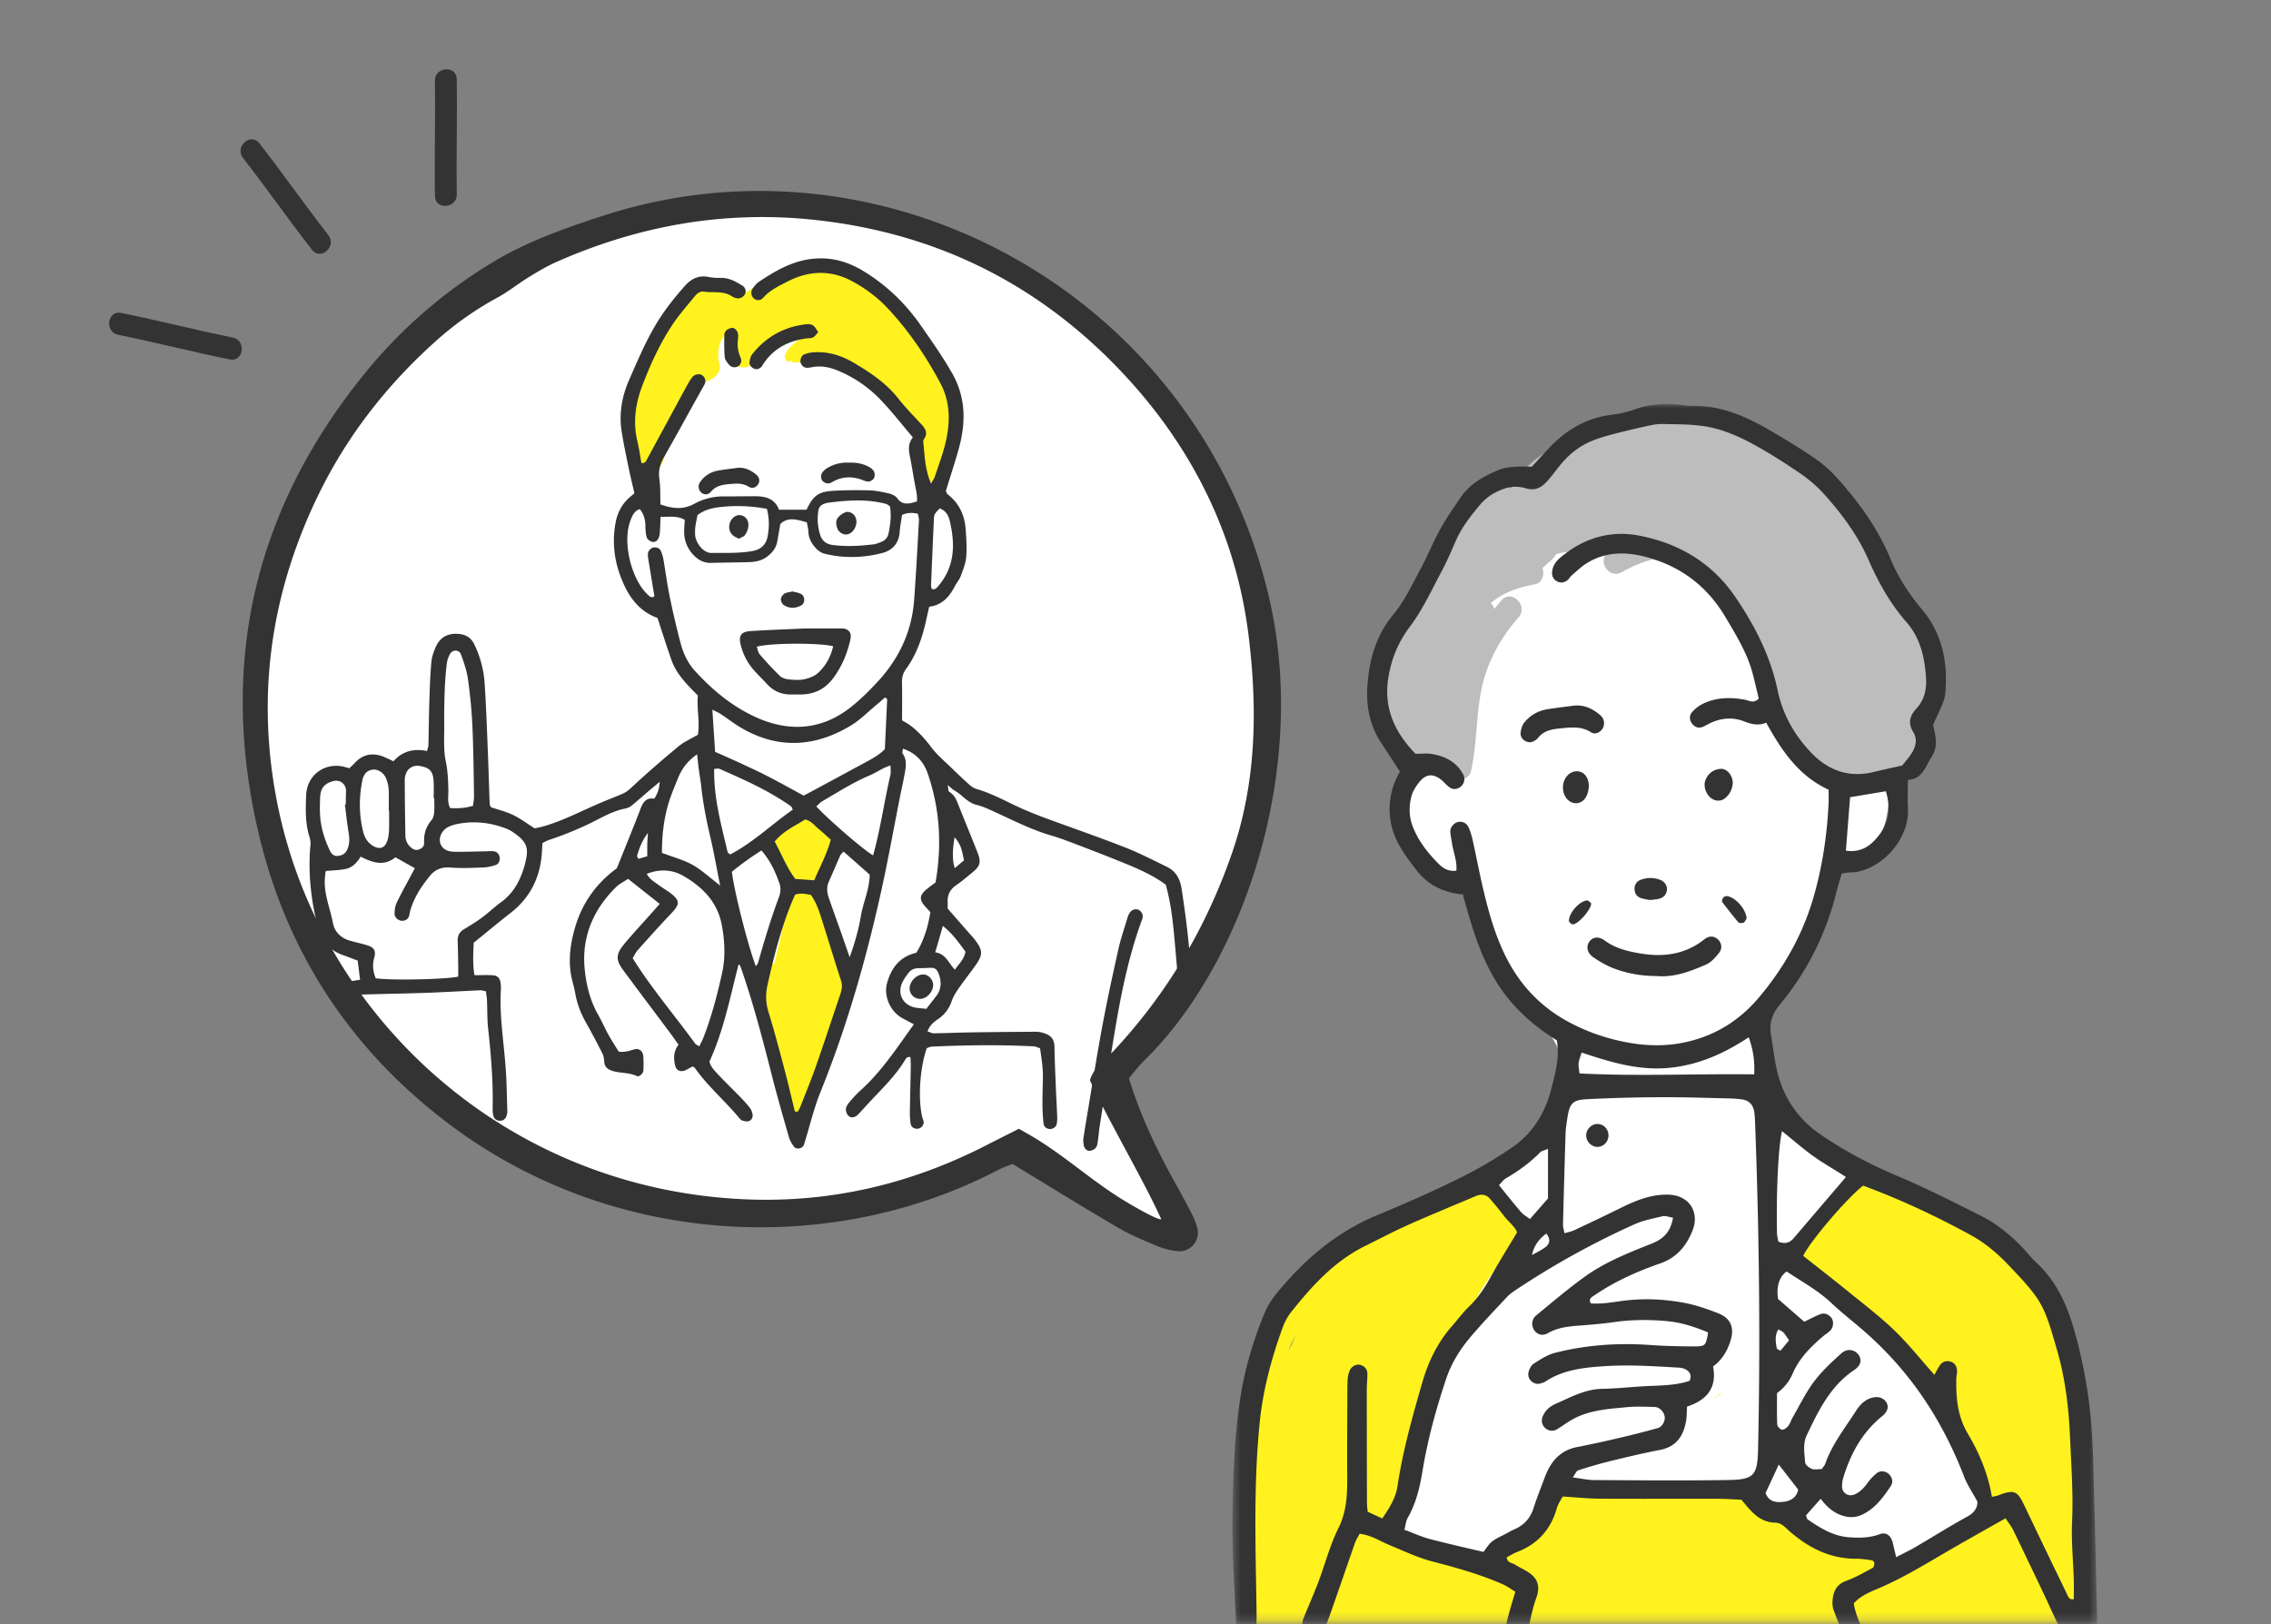
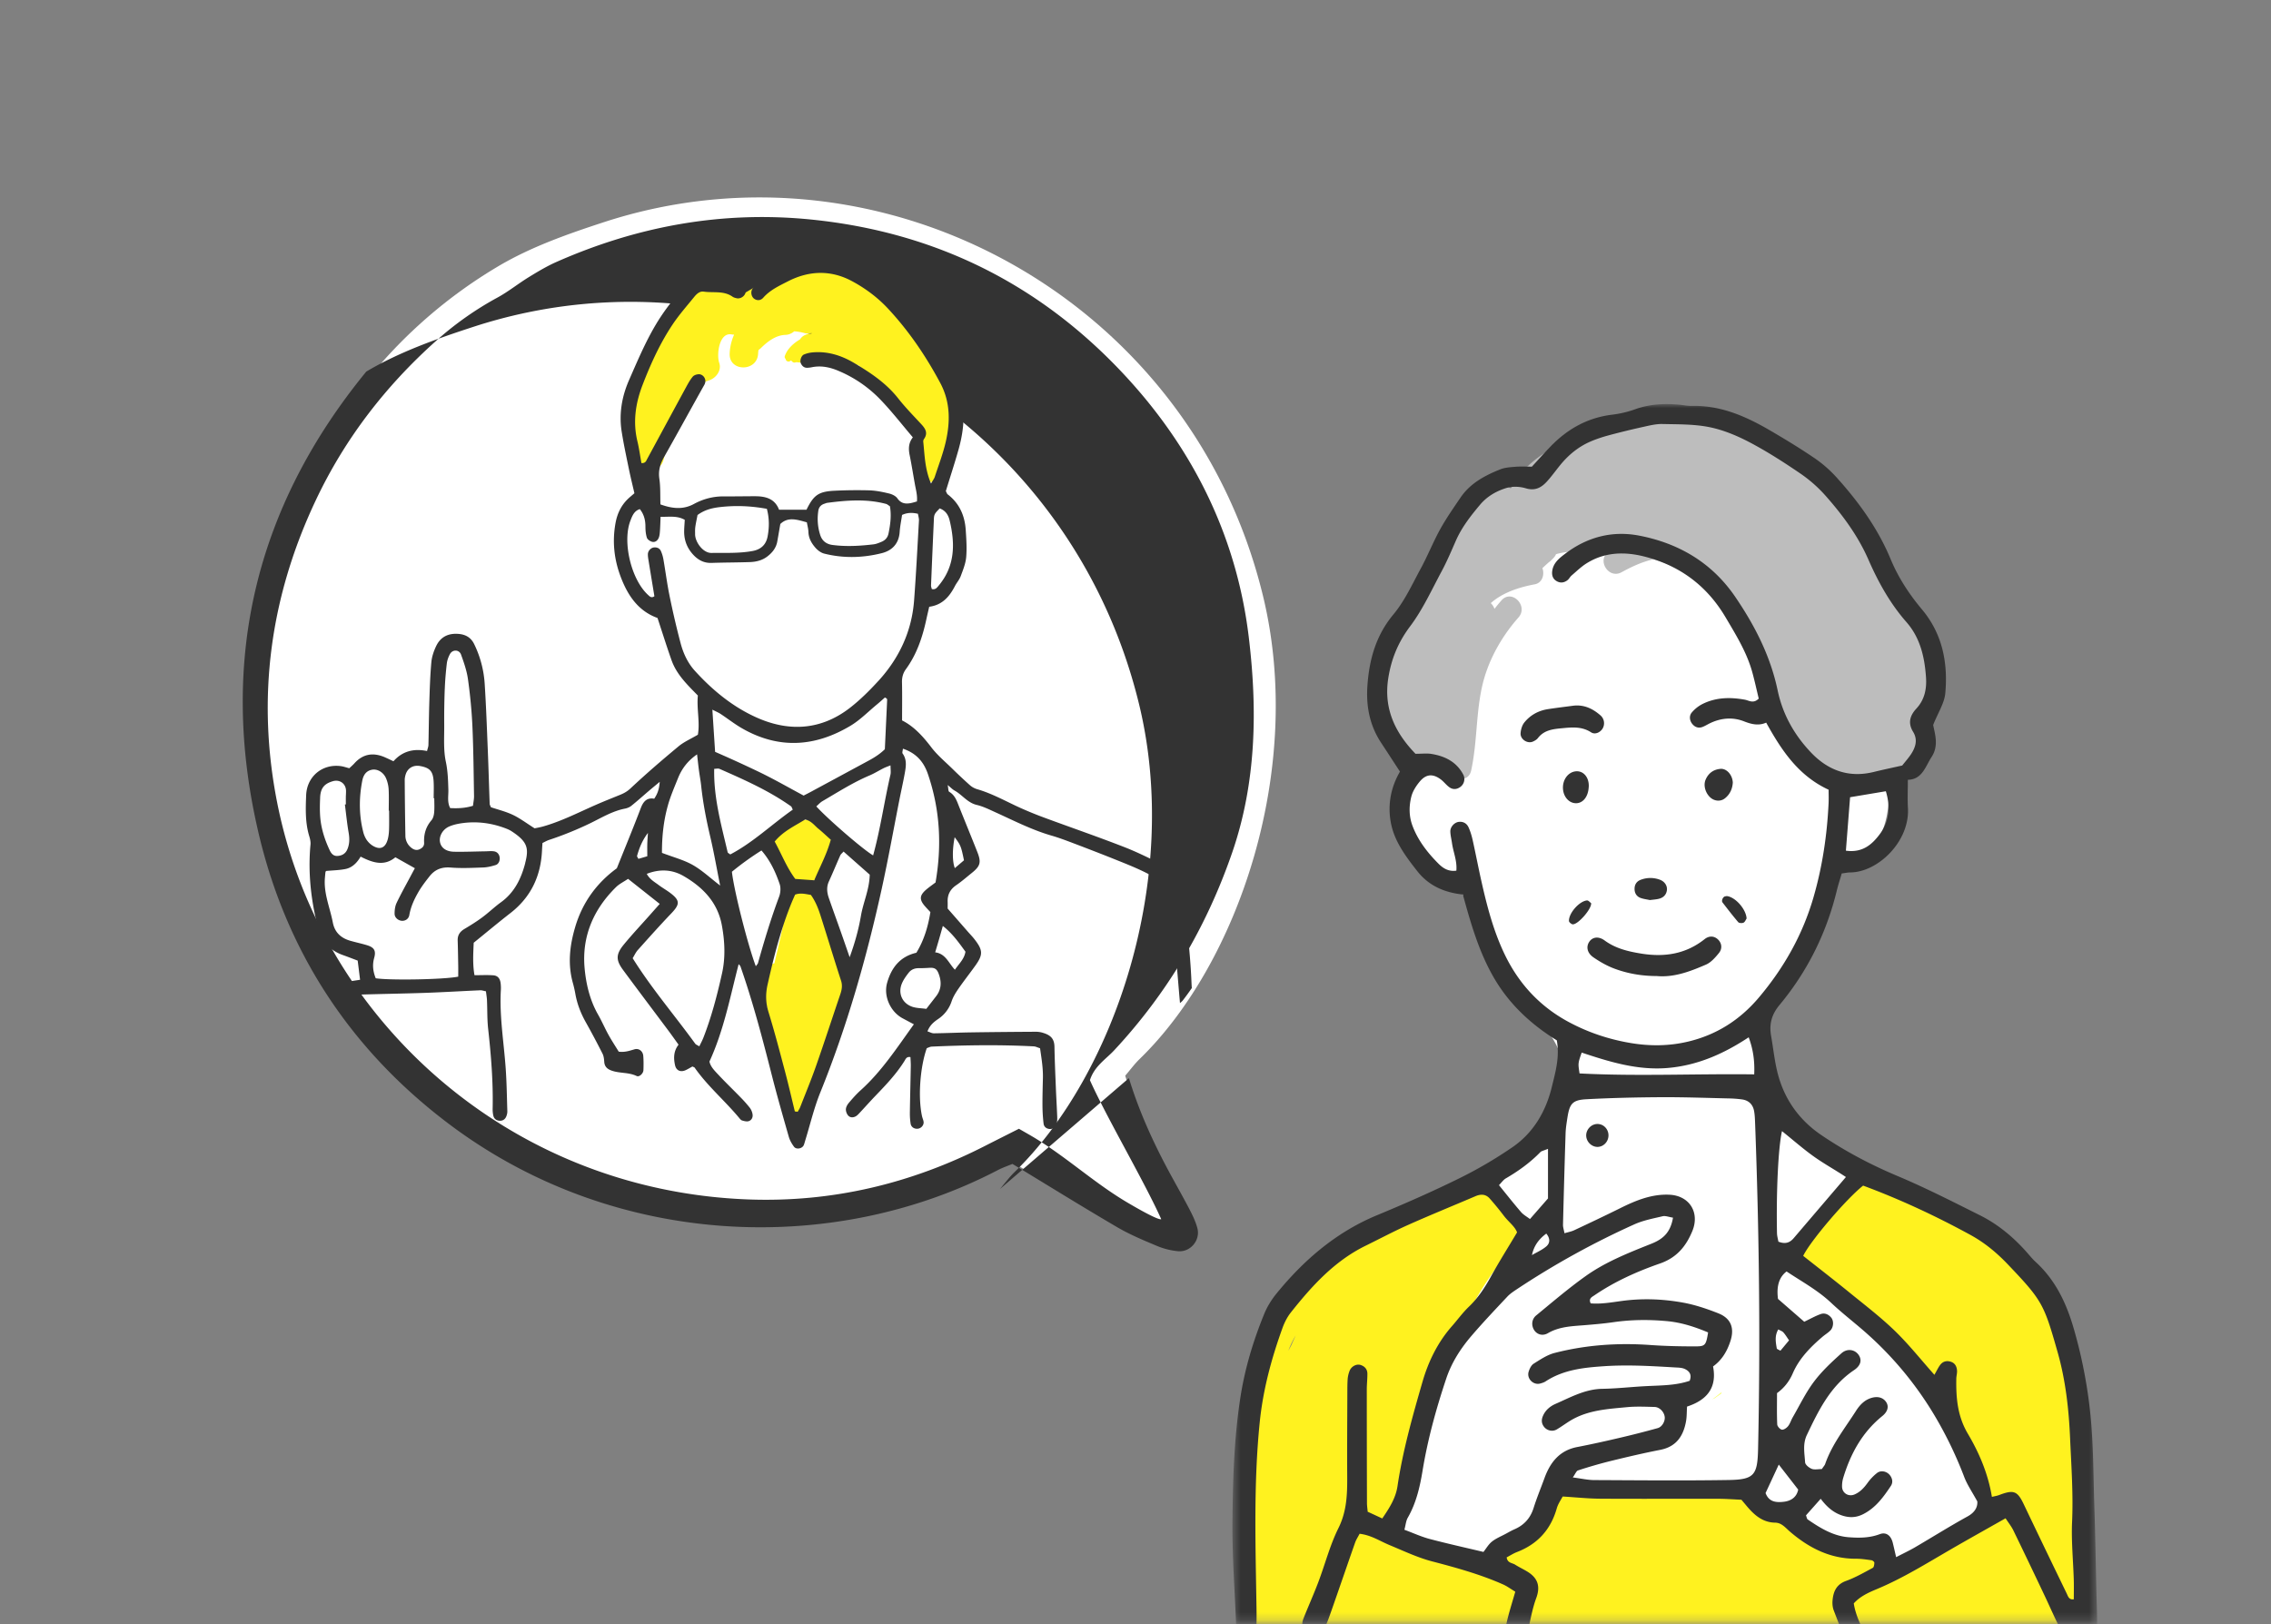
<svg xmlns="http://www.w3.org/2000/svg" width="281" height="201" fill="none">
  <rect width="100%" height="100%" fill="#808080" stroke="none" />
  <mask id="a" width="281" height="201" x="0" y="0" maskUnits="userSpaceOnUse" style="mask-type:luminance">
    <path fill="#fff" d="M.5.75h280v200H.5z" />
  </mask>
  <g mask="url(#a)">
    <path fill="#fff" fill-rule="evenodd" d="M139.229 133.12c1.127 3.685 2.637 7.109 4.369 10.437.957 1.837 2.001 3.628 2.962 5.463.418.799.831 1.625 1.057 2.49.382 1.464-.849 2.939-2.35 2.814a8.7 8.7 0 0 1-2.601-.649c-1.658-.694-3.333-1.393-4.879-2.299-4.225-2.472-8.388-5.056-12.822-7.746-.47.198-1.188.439-1.849.783-20.278 10.56-47.06 9.499-67.212-5.705-11.98-9.039-19.873-20.992-23.307-35.67-4.907-20.967-.396-39.866 13.208-56.48a60.1 60.1 0 0 1 15.802-13.581c4.043-2.406 8.63-4.02 13.131-5.489 34.395-11.215 72.606 9.381 81.544 46.283 5.144 21.236-2.96 45.333-15.276 57.287-.637.619-1.167 1.349-1.779 2.062z" clip-rule="evenodd" />
-     <path fill="#333" fill-rule="evenodd" d="M139.685 133.423c1.138 3.722 2.664 7.182 4.414 10.542.966 1.855 2.021 3.665 2.991 5.517.423.806.84 1.642 1.068 2.516.386 1.477-.855 2.968-2.375 2.841a8.8 8.8 0 0 1-2.628-.656c-1.675-.701-3.366-1.407-4.929-2.322-4.267-2.497-8.471-5.108-12.95-7.824-.477.201-1.199.444-1.867.793-20.483 10.667-47.536 9.594-67.89-5.762-12.1-9.13-20.074-21.206-23.54-36.03-4.957-21.179-.4-40.268 13.34-57.052a60.7 60.7 0 0 1 15.962-13.72c4.084-2.43 8.715-4.06 13.265-5.544 34.74-11.33 73.339 9.474 82.368 46.749 5.195 21.45-2.989 45.791-15.43 57.867-.643.626-1.178 1.363-1.797 2.085zm-4.825.253c.553-1.742 1.964-2.584 3.01-3.709 6.59-7.084 11.399-15.226 14.571-24.397 3.035-8.767 3.152-17.845 2.064-26.807-1.492-12.278-6.791-23.061-15.17-32.146-10.519-11.402-23.522-17.88-38.924-19.445-10.998-1.115-21.485.795-31.562 5.245-1.183.523-2.307 1.197-3.413 1.876-1.324.812-2.545 1.805-3.904 2.542a40 40 0 0 0-7.643 5.409c-6.197 5.554-11.207 12.046-14.78 19.588-5.67 11.96-7.393 24.48-4.806 37.53 5.26 26.508 28.432 47.96 58.294 49.069 10.318.382 20.128-1.935 29.355-6.661 1.378-.703 2.762-1.397 4.125-2.085.831.483 1.508.856 2.168 1.263 3.763 2.322 7.001 5.268 10.774 7.578.503.308 4.177 2.504 4.667 2.352-2.118-4.721-6.722-12.518-8.824-17.2z" clip-rule="evenodd" />
-     <path fill="#333" d="M40.633 29.105c-2.91-3.742-5.628-7.63-8.539-11.373-1.077-1.386-3.104.428-2.03 1.81 2.911 3.742 5.63 7.63 8.54 11.372 1.077 1.387 3.104-.428 2.03-1.81M28.807 41.775c-4.624-.94-9.196-2.112-13.817-3.053-1.712-.348-2.084 2.359-.377 2.707 4.624.94 9.196 2.115 13.817 3.052 1.712.349 2.084-2.358.377-2.706m27.715-17.717c-.081-4.755.075-9.508-.009-14.263-.03-1.762-2.732-1.546-2.703.209.082 4.755-.074 9.508.007 14.263.03 1.762 2.732 1.546 2.703-.209z" />
+     <path fill="#333" fill-rule="evenodd" d="M139.685 133.423c1.138 3.722 2.664 7.182 4.414 10.542.966 1.855 2.021 3.665 2.991 5.517.423.806.84 1.642 1.068 2.516.386 1.477-.855 2.968-2.375 2.841a8.8 8.8 0 0 1-2.628-.656c-1.675-.701-3.366-1.407-4.929-2.322-4.267-2.497-8.471-5.108-12.95-7.824-.477.201-1.199.444-1.867.793-20.483 10.667-47.536 9.594-67.89-5.762-12.1-9.13-20.074-21.206-23.54-36.03-4.957-21.179-.4-40.268 13.34-57.052c4.084-2.43 8.715-4.06 13.265-5.544 34.74-11.33 73.339 9.474 82.368 46.749 5.195 21.45-2.989 45.791-15.43 57.867-.643.626-1.178 1.363-1.797 2.085zm-4.825.253c.553-1.742 1.964-2.584 3.01-3.709 6.59-7.084 11.399-15.226 14.571-24.397 3.035-8.767 3.152-17.845 2.064-26.807-1.492-12.278-6.791-23.061-15.17-32.146-10.519-11.402-23.522-17.88-38.924-19.445-10.998-1.115-21.485.795-31.562 5.245-1.183.523-2.307 1.197-3.413 1.876-1.324.812-2.545 1.805-3.904 2.542a40 40 0 0 0-7.643 5.409c-6.197 5.554-11.207 12.046-14.78 19.588-5.67 11.96-7.393 24.48-4.806 37.53 5.26 26.508 28.432 47.96 58.294 49.069 10.318.382 20.128-1.935 29.355-6.661 1.378-.703 2.762-1.397 4.125-2.085.831.483 1.508.856 2.168 1.263 3.763 2.322 7.001 5.268 10.774 7.578.503.308 4.177 2.504 4.667 2.352-2.118-4.721-6.722-12.518-8.824-17.2z" clip-rule="evenodd" />
    <path fill="#FFF21F" fill-rule="evenodd" d="M117.735 50.842c-.368-2.705-1.486-4.995-2.856-7.326-2.601-4.416-6.372-8.067-11.034-10.168-.738-.332-1.637-.298-2.183.316-3.362-.674-6.566.82-9.65 2.68-1.472-.838-2.757-.927-3.888-.551-.47-.324-1.086-.392-1.723.038-5.608 3.784-8.597 11.71-8.663 18.004 0 .294.98 1.468 1.077 1.687-.027.12-.06.239-.088.36-.494 2.228 2.901 3.177 3.394.944.546-2.467 1.33-4.737 2.41-6.895a1.8 1.8 0 0 0 .757-.667q.257-.397.474-.808c.488-.656 1.15-1.125 1.996-1.393.86-.298 1.563-1.23 1.23-2.183-.331-.959-.033-3.774 1.534-3.497q.16.029.314.03a6.3 6.3 0 0 0-.551 2.34c-.093 2.29 3.427 2.281 3.52 0q.01-.227.056-.45.167-.109.31-.249c.805-.79 1.812-1.564 2.98-1.61A1.7 1.7 0 0 0 98.264 41c.442.03.865.1 1.235.205.336.095.639.088.912.015q.002.023.004.046c-.128.023-.26.039-.388.064-.503.095-.838.348-1.036.669-.81.476-1.588 1.172-1.885 2.072-.043.13.01.259.106.346.01.266.359.439.6.234l.057-.05a.3.3 0 0 0 .124.102c.074.11.203.187.368.16.058-.01.117-.028.178-.041.454.054.915.052 1.373.052a.31.31 0 0 0 .269-.136c.239.056.501.068.785.013a20 20 0 0 1 3.678-.357c.255.491.748.835 1.488.776a1 1 0 0 1 .081 0c.63.644 1.337 1.197 2.05 1.741.055.132.12.267.222.397.09.12.187.236.282.355l-.007.004.036.032c1.667 2.096 3.737 3.972 4.441 6.64.127.48.389.804.712 1.004-.181 1.004-.303 2.003-.007 3.078.605 2.203 4.001 1.265 3.393-.945-.546-1.985.696-4.526.409-6.64zm-15.276 52.235c-1.138-2.097-3.823-1.915-5.559-.799-.907.583-1.467 1.967-.765 2.943.282.392.52.804.736 1.234.113.228.214.464.316.699.009.029.203.51.226.564.433 1.088 1.409 1.84 2.626 1.503.198-.055.39-.148.571-.267.295-.1.571-.261.797-.5 1.368-1.441 2.057-3.526 1.054-5.377z" clip-rule="evenodd" />
    <path fill="#FFF21F" fill-rule="evenodd" d="M94.92 124.695a17.8 17.8 0 0 0 .147 3.888c.125.795.558 1.257 1.102 1.453.278 2.693 1.014 5.306 1.635 7.942.24 1.013 1.838 1.045 2.057 0 1.151-5.523 3.314-10.74 4.906-16.133a1.08 1.08 0 0 0-.49-1.215c-.041-.023-.077-.05-.115-.073-.009-.048-.018-.096-.036-.143a331 331 0 0 1-2.561-7.314 1.2 1.2 0 0 0-.14-.285c.073-.455.136-.91.179-1.366.255-2.763-4.014-2.738-4.267 0-.249 2.68-.93 5.215-1.515 7.754a1 1 0 0 0-.52.305c-.858.912-1.27 2.217-.639 3.366-.038.583.085 1.214.256 1.821" clip-rule="evenodd" />
    <path fill="#333" fill-rule="evenodd" d="M146.194 109.94c-.181-1.174-.702-2.128-1.786-2.659-1.736-.844-3.457-1.736-5.252-2.438-3.269-1.277-6.588-2.419-9.882-3.635a47 47 0 0 1-2.926-1.188c-1.813-.81-3.543-1.814-5.469-2.365a2.4 2.4 0 0 1-.882-.499 63 63 0 0 1-2.175-2.04c-.878-.86-1.842-1.659-2.582-2.63-1.041-1.367-2.161-2.6-3.622-3.333 0-1.642.025-3.171-.011-4.699-.016-.621.124-1.15.485-1.646 1.346-1.843 2.05-3.956 2.529-6.164.108-.508.23-1.01.354-1.557 1.619-.212 2.506-1.254 3.184-2.563.214-.417.551-.783.711-1.218.285-.765.61-1.555.68-2.354.099-1.108.018-2.24-.055-3.355-.115-1.787-.783-3.312-2.239-4.423-.084-.064-.113-.198-.224-.4.51-1.665 1.077-3.395 1.574-5.147.912-3.23.935-6.388-.781-9.418-1.163-2.05-2.52-3.963-3.863-5.898-1.953-2.813-4.349-5.099-7.246-6.836-2.397-1.436-4.987-1.9-7.755-1.147-1.845.503-3.434 1.475-5.003 2.504-.332.219-.61.551-.838.883-.284.415-.151 1.011.212 1.264.339.234.78.236 1.111-.14.844-.957 1.971-1.47 3.057-2.027 2.624-1.346 5.322-1.416 7.916-.023 1.644.883 3.168 2.012 4.464 3.403 2.578 2.768 4.682 5.866 6.466 9.208 1.246 2.338 1.239 4.764.688 7.223-.334 1.489-.894 2.927-1.37 4.382-.077.236-.244.444-.463.835-.774-1.803-.783-3.517-.964-5.197a.54.54 0 0 1 .102-.328c.526-.76.135-1.306-.382-1.862-.959-1.033-1.948-2.046-2.82-3.152-1.49-1.894-3.441-3.19-5.457-4.385-1.585-.94-3.314-1.488-5.195-1.3-.348.035-.688.12-1.01.256-.331.14-.532.746-.388 1.078.15.344.404.579.809.563q.263-.009.521-.06c1.134-.238 2.213-.027 3.258.41a15.5 15.5 0 0 1 5.204 3.529c1.425 1.472 2.687 3.107 4.071 4.732-.537.68-.555 1.41-.397 2.185.246 1.212.436 2.432.657 3.647.124.685.32 1.361.246 2.101-.28.075-.499.148-.723.194-.672.136-1.239.07-1.695-.578-.21-.3-.653-.513-1.027-.601-.791-.192-1.606-.36-2.414-.39a57 57 0 0 0-4.211.041c-2.088.085-2.693.513-3.594 2.356h-3.396c-.522-1.38-1.677-1.67-2.982-1.668-1.287 0-2.572.027-3.859.018-1.319-.01-2.542.314-3.7.942-1.33.722-2.68.579-4.137.048-.036-1.07.018-2.135-.133-3.168-.147-1.007.097-1.83.58-2.684 1.682-2.969 3.313-5.967 4.983-8.942.38-.674-.149-1.304-.645-1.313-.265-.005-.62.105-.78.293-.336.397-.591.87-.842 1.33-1.603 2.945-3.194 5.898-4.793 8.846-.135.248-.212.566-.722.523-.16-.883-.283-1.807-.5-2.709-.573-2.392-.223-4.705.635-6.94 1.016-2.643 2.19-5.222 3.773-7.574.786-1.165 1.725-2.228 2.612-3.323.3-.369.684-.742 1.18-.67 1.195.178 2.482-.145 3.577.631.138.098.32.144.49.185.393.093.836-.123 1.037-.492.194-.353.079-.83-.323-1.072-.802-.485-1.61-.96-2.604-.95-.523.007-1.06-.01-1.571-.115-1.24-.253-2.165.239-2.955 1.133-1.326 1.5-2.56 3.057-3.588 4.792-1.296 2.187-2.276 4.518-3.292 6.833-.892 2.033-1.264 4.18-.912 6.395.25 1.57.585 3.127.905 4.684.201.977.443 1.944.669 2.928-.3.264-.574.48-.822.721-.827.806-1.298 1.8-1.508 2.932-.42 2.26-.197 4.464.603 6.609.869 2.34 2.167 4.302 4.585 5.174.587 1.773 1.129 3.512 1.736 5.228.626 1.771 1.96 3.044 3.256 4.369-.16 1.66.278 3.296.002 4.85-.883.522-1.713.877-2.38 1.43-2.03 1.687-4.032 3.408-5.956 5.213-.413.387-.817.605-1.293.799-.971.396-1.949.78-2.91 1.2-2.197.96-4.333 2.071-6.654 2.722-.386.107-.781.171-1.01.219-.988-.624-1.79-1.234-2.68-1.66-.882-.421-1.85-.653-2.727-.95-.074-.195-.147-.302-.151-.411-.08-2.18-.14-4.362-.228-6.54-.113-2.77-.21-5.538-.388-8.304a13.1 13.1 0 0 0-1.3-4.928c-.407-.831-1.067-1.198-1.954-1.268-1.242-.1-2.201.364-2.743 1.488-.3.624-.54 1.32-.603 2.006-.149 1.641-.199 3.292-.253 4.942-.056 1.769-.068 3.537-.11 5.306-.005.22-.098.44-.172.753-1.635-.339-3.048.01-4.154 1.266-.39-.182-.705-.332-1.02-.473-1.444-.642-2.73-.476-3.823.74-.192.213-.413.398-.623.598-.386-.098-.72-.218-1.064-.264-2.276-.298-4.181 1.28-4.274 3.599-.068 1.707-.124 3.421.389 5.092.101.33.18.699.146 1.038-.318 3.385.043 6.693.854 9.989.451 1.832 1.424 3.052 3.174 3.671.598.212 1.188.444 1.813.679.102.806.194 1.548.296 2.374-.849.13-1.59.241-2.33.355-.348.053-.7.082-1.036.175-.384.107-.619.303-.727.599a30 30 0 0 0 1.858 2.27c0-.437.009-.893.397-1.346.476-.066 1.05-.195 1.626-.214 2.747-.088 5.497-.125 8.247-.22 2.279-.08 4.557-.219 6.835-.319.212-.009.429.075.706.127.048.406.111.749.127 1.093.052 1.177.016 2.365.144 3.535.364 3.285.63 6.572.558 9.882-.007.291.018.594.084.876.088.378.358.601.75.631.387.029.688-.153.841-.503.09-.208.15-.453.142-.679-.054-1.768-.078-3.537-.203-5.301-.226-3.233-.785-6.442-.598-9.702a4.6 4.6 0 0 0-.036-.883c-.077-.547-.36-.888-.899-.929-.752-.055-1.51-.014-2.328-.014-.241-1.356-.155-2.693-.097-4.018 1.547-1.252 3.028-2.492 4.552-3.678 2.533-1.971 3.762-4.587 3.9-7.769.013-.292.035-.581.056-.895.287-.136.54-.289.813-.38a42 42 0 0 0 5.037-2.037c1.413-.681 2.774-1.53 4.353-1.837.28-.055.575-.171.794-.349.725-.58 1.416-1.204 2.123-1.807.392-.335.792-.663 1.388-1.159-.063.915-.277 1.494-.682 2.088-.873-.155-1.332.303-1.65 1.136-.942 2.474-1.953 4.921-2.974 7.473-2.458 1.794-4.24 4.193-5.147 7.252-.684 2.308-.949 4.608-.287 6.961q.188.681.311 1.38c.224 1.231.671 2.369 1.283 3.46.72 1.281 1.407 2.581 2.07 3.892.152.296.19.67.213 1.011.043.635.424.92.966 1.102.991.334 2.08.18 3.052.653.314.153.813-.312.829-.721.025-.588.027-1.18-.018-1.767-.047-.599-.544-.981-1.1-.815-.616.182-1.212.389-1.937.285-.42-.683-.871-1.368-1.269-2.085-.456-.824-.826-1.694-1.293-2.511-1.014-1.778-1.48-3.768-1.66-5.732-.356-3.927 1.095-7.282 3.884-10.03.406-.4.948-.657 1.494-1.026l3.917 3.1c-.467.528-.815.917-1.16 1.309-1.093 1.232-2.222 2.431-3.267 3.701-1.007 1.22-1.018 1.933-.113 3.16 1.85 2.508 3.73 4.994 5.595 7.491.42.563.822 1.134 1.273 1.76-.614.792-.63 1.657-.433 2.54.149.674.697.913 1.35.597.296-.144.578-.314.8-.437.17.084.243.095.272.139 1.592 2.276 3.717 4.074 5.484 6.191.113.135.235.303.387.349.26.079.57.161.812.088.362-.111.549-.46.486-.844a1.86 1.86 0 0 0-.328-.799 16 16 0 0 0-1.167-1.316c-.9-.929-1.835-1.821-2.716-2.766-.47-.503-.989-1.004-1.124-1.652 1.788-3.897 2.56-8.011 3.614-12.058.093.116.194.193.228.294 1.536 4.395 2.716 8.895 3.864 13.407.652 2.566 1.383 5.115 2.11 7.66.125.439.37.863.644 1.234.278.378.993.248 1.197-.171.074-.155.112-.33.164-.496.626-2.021 1.107-4.102 1.897-6.055 3.301-8.159 5.705-16.588 7.593-25.174.808-3.681 1.472-7.394 2.203-11.093.217-1.097.468-2.19.664-3.292.145-.81.262-1.63-.277-2.378-.077-.107.015-.337.038-.597 1.589.533 2.549 1.562 3.084 3.119 1.51 4.396 1.748 8.864.951 13.435-.393.298-.779.564-1.134.867-.856.729-.894 1.245-.174 2.074.224.257.465.503.671.726-.296 1.855-.813 3.522-1.734 5.031-2.039.471-3.107 1.873-3.626 3.747-.456 1.643.422 3.551 1.903 4.354.44.237.885.472 1.414.754-2.102 2.916-3.99 5.83-6.593 8.17-.522.469-.987 1.003-1.443 1.538-.183.214-.352.506-.375.774-.02.258.095.583.262.786.246.298.63.3.962.116.196-.112.357-.298.515-.467.641-.685 1.264-1.388 1.914-2.064 1.305-1.357 2.601-2.716 3.604-4.33.14-.223.246-.553.731-.464.016.377.05.769.041 1.163-.034 1.887-.086 3.774-.113 5.663-.007.469.02.943.093 1.407.067.439.467.683.91.626.413-.055.754-.46.693-.865-.034-.23-.14-.448-.192-.678-.508-2.311-.253-6.03.587-8.42.185-.062.402-.185.621-.196 4.208-.187 8.419-.248 12.63-.028.221.012.435.128.767.233.17 1.213.38 2.419.353 3.66-.028 1.179-.064 2.358-.055 3.54q.012 1.06.136 2.114c.043.378.307.624.704.672.418.05.831-.214.924-.637.061-.28.072-.581.061-.87-.045-1.175-.118-2.351-.165-3.526-.068-1.71-.147-3.419-.176-5.129-.018-1.01-.472-1.45-1.432-1.737a3 3 0 0 0-.864-.129c-2.689.016-5.378.038-8.067.079-1.52.023-3.037.094-4.557.114-.246.005-.494-.145-.794-.241.289-.76.779-1.154 1.316-1.523a4.23 4.23 0 0 0 1.675-2.203c.185-.547.504-1.061.833-1.539.669-.968 1.398-1.892 2.084-2.848.989-1.377.969-1.93-.099-3.298-.253-.324-.542-.62-.813-.929l-2.497-2.857c0-.335.009-.571 0-.806-.041-.901.307-1.573 1.061-2.087.675-.462 1.296-1.009 1.937-1.523 1.05-.845 1.179-1.304.666-2.6-.736-1.862-1.499-3.712-2.239-5.572-.283-.71-.506-1.439-1.235-1.862-.122-.07-.097-.399-.188-.836.409.333.603.547.845.679.957.53 1.603 1.513 2.756 1.784.784.185 1.529.556 2.272.893 2.289 1.038 4.529 2.194 6.958 2.898.899.259 1.777.589 2.653.921 1.75.665 3.497 1.337 5.236 2.035 2.167.872 4.353 1.715 6.261 3.117.623 2.199.873 4.423 1.077 6.651.244 2.668.453 5.341.686 8.008.111-.093.217-.186.316-.289q.599-.772 1.149-1.573a18 18 0 0 1-.036-.571c-.156-3.954-.639-7.872-1.237-11.78zm-30.652-45.429c.014-.291 0-.612.12-.86.137-.287.411-.508.605-.736.786.285 1.09.884 1.239 1.503.684 2.85.671 5.604-1.327 8.01-.217.262-.411.585-.885.467-.03-.141-.1-.298-.093-.455q.162-3.967.341-7.931zM55.034 85.265c.04-1.057.13-2.113.252-3.162.048-.396.197-.804.386-1.157.323-.596 1.145-.578 1.376.062.356.988.71 2.005.855 3.039.269 1.921.46 3.86.549 5.798.13 2.88.151 5.766.203 8.65.007.396-.084.794-.13 1.222-.965.294-1.88.337-2.823.282-.39-.744-.201-1.522-.224-2.271-.034-1.166-.065-2.302-.314-3.479-.313-1.47-.185-3.043-.198-4.573q-.018-2.206.065-4.411zm-4.841 10.578c.246-.792.946-1.195 1.777-1.047 1.205.216 1.6.628 1.682 1.87.045.704.009 1.414.009 2.122h.074c0 .59.039 1.182-.016 1.767-.029.33-.128.717-.334.956-.693.81-.961 1.73-.907 2.777.02.405-.203.644-.556.806-.368.171-.693.07-.982-.148a1.9 1.9 0 0 1-.779-1.518 584 584 0 0 1-.083-6.893c0-.232.047-.471.115-.694zm-5.371.787c.133-.694.46-1.218 1.17-1.368.697-.15 1.467.308 1.787 1.08.174.418.285.887.31 1.34.047.879.013 1.76.013 2.638h.045c0 .763.016 1.525-.006 2.288-.012.408-.05.824-.152 1.218-.291 1.129-.982 1.411-1.94.788a2.6 2.6 0 0 1-.72-.736 3.2 3.2 0 0 1-.397-.969c-.519-2.081-.517-4.175-.11-6.276zM39.61 98.7c.054-1.17.512-1.721 1.59-2.029.812-.232 1.557.273 1.611 1.109.018.291-.016.587-.018.883-.004.296 0 .59 0 .883l-.117.014c.149 1.163.264 2.333.463 3.49.124.721.124 1.404-.168 2.073-.237.547-.695.783-1.255.802-.472.013-.738-.314-.921-.704-.603-1.286-1.043-2.629-1.167-4.047-.072-.82-.052-1.65-.016-2.474zm25.38 8.106c-.502 1.921-1.33 3.637-2.997 4.844-.806.582-1.526 1.286-2.328 1.878-.702.521-1.449.985-2.2 1.432-.559.332-.854.764-.834 1.429.036 1.061.05 2.122.068 3.182.007.406 0 .811 0 1.289-1.739.359-8.43.476-10.208.202-.32-.801-.447-1.616-.191-2.524.255-.906-.014-1.302-.901-1.571-.67-.202-1.36-.348-2.032-.539-1.163-.33-1.947-1.025-2.186-2.274-.354-1.842-1.15-3.606-.975-5.541.02-.234.038-.469.068-.701.006-.052.063-.096.085-.13.802-.075 1.603-.086 2.378-.239.83-.164 1.427-.751 1.885-1.536 1.492.764 2.917 1.229 4.301.082l2.41 1.354q-.227.418-.46.856c-.604 1.14-1.241 2.267-1.797 3.433-.191.403-.255.901-.25 1.354.005.489.48.861.946.865.404.007.795-.243.876-.717.174-1.008.594-1.917 1.086-2.782.404-.71.91-1.368 1.416-2.01.661-.84 1.503-1.174 2.614-1.083 1.334.109 2.69.038 4.032-.009.515-.019 1.04-.148 1.534-.301.39-.123.573-.601.483-1.022-.084-.389-.343-.628-.714-.678-.343-.046-.697-.002-1.047.002-1.287.021-2.574.077-3.859.052-.996-.02-1.598-.475-1.745-1.17-.156-.733.318-1.614 1.17-1.969.532-.223 1.12-.341 1.695-.414 1.71-.216 3.382-.009 5.005.571.33.119.666.242.958.431 1.987 1.29 2.192 2.094 1.707 3.949zm36.262-43.601c.072-.449.334-.738.767-.872.113-.034.221-.091.334-.105 2.443-.321 4.884-.514 7.309.139.106.03.198.12.451.282.204 1.161.052 2.26-.171 3.36-.104.512-.404.844-.86 1.036-.323.134-.657.278-1.001.318-1.686.2-3.375.299-5.073.076-.801-.105-1.307-.542-1.528-1.261a6.5 6.5 0 0 1-.224-2.973zm-15.222 2.02c.074-.516.19-1.028.277-1.492.901-.658 1.83-.877 2.845-.988 1.876-.21 3.721-.144 5.735.223.318 1.209.298 2.317.093 3.414-.195 1.03-.827 1.619-1.886 1.81-1.684.303-3.375.214-5.066.235-1.055.013-2.028-1.37-2.021-2.318 0-.293-.018-.592.025-.88zm-3.374 34.387c.323-1.129.797-2.215 1.236-3.31.465-1.158 1.176-2.13 2.359-2.947.088.76.151 1.37.232 1.978.086.642.21 1.28.278 1.923.224 2.115.628 4.191 1.115 6.26.457 1.935.795 3.9 1.231 6.074-1.255-.963-2.246-1.901-3.396-2.552-1.104-.624-2.375-.949-3.804-1.496-.007-2.017.199-4.002.752-5.932zm16.783-1.158c-1.804-.963-3.617-2.01-5.498-2.916a160 160 0 0 0-5.457-2.495c-.118-1.798-.224-3.422-.339-5.222.438.225.748.353 1.023.533.878.58 1.711 1.236 2.621 1.761 4.534 2.62 9.049 2.33 13.448-.302 1.189-.713 2.19-1.746 3.273-2.639.346-.284.678-.59.987-.86.149.093.205.112.228.148.029.048.05.111.045.168-.092 1.995-.185 3.99-.284 6.087-.535.53-1.208.98-1.926 1.368l-7.25 3.916c-.257.139-.518.268-.871.453m1.819 4.097c.495.405.955.845 1.538 1.366-.499 1.823-1.346 3.348-2.046 5.019-.833-.059-1.578-.114-2.348-.168-1.077-1.439-1.695-3.085-2.547-4.623 1.07-1.307 2.513-1.94 3.771-2.734.777.18 1.147.746 1.632 1.145zm-22.433 3.371c.278-1.003.668-1.962 1.348-2.847-.027.446-.066.894-.08 1.34-.013.463-.001.927-.001 1.546l-1.1.323c-.083-.175-.187-.284-.165-.362zm10.521 14.501c-.596 2.697-1.298 5.376-2.3 7.96-.14.364-.33.708-.515 1.102-.23-.146-.418-.203-.51-.33-2.547-3.515-5.388-6.816-7.738-10.576.21-.342.375-.719.637-1.013 1.368-1.53 2.736-3.062 4.152-4.544 1.07-1.12 1.084-1.593-.14-2.52-.467-.352-.982-.639-1.45-.992-.503-.38-1.09-.683-1.454-1.37 1.608-.631 3.148-.544 4.554.27 2.355 1.364 4.195 3.224 4.726 6.046.373 1.979.472 4.005.038 5.969zm.691-14.956c-.785-3.371-1.743-6.713-1.666-10.325.248 0 .488-.069.666.009 3.05 1.343 6.098 2.69 8.84 4.632.083.06.11.198.218.41-2.596 1.816-4.908 4.063-7.737 5.545-.154-.125-.301-.182-.321-.271m3.485 14.109c-.985-2.591-2.705-9.372-2.96-11.696a36 36 0 0 1 3.658-2.634c1.081 1.243 1.743 2.668 2.25 4.157.156.46.111 1.086-.063 1.55-1.011 2.7-1.84 5.457-2.62 8.231-.03.105-.127.192-.267.392zm10.449 3.474c-1.003 2.952-1.967 5.918-2.998 8.864-.603 1.721-1.303 3.407-1.967 5.106-.077.198-.203.377-.305.564a10 10 0 0 0-.352-.045c-.404-1.655-.783-3.313-1.22-4.958-.647-2.447-1.29-4.897-2.031-7.316-.355-1.159-.39-2.22-.122-3.42.774-3.455 1.64-6.872 2.98-10.152.133-.323.278-.642.425-.979.654-.25 1.278-.08 1.955.034.54.754.894 1.621 1.178 2.511.861 2.691 1.671 5.395 2.547 8.081.201.615.102 1.143-.09 1.712zm2.56-9.739c-.286 1.667-.727 3.303-1.4 5.147-.404-1.165-.722-2.094-1.049-3.02-.506-1.437-1.03-2.869-1.527-4.31-.234-.678-.309-1.359.009-2.053.486-1.065.931-2.151 1.407-3.223.065-.148.217-.257.406-.471l3.238 2.859c-.041 1.839-.797 3.405-1.084 5.071m3.647-17.434c-.766 3.303-1.231 6.674-2.141 9.977-1.185-.671-5.586-4.473-7.031-6.062.251-.218.472-.48.752-.644 1.917-1.12 3.791-2.32 5.846-3.19.589-.25 1.135-.596 1.711-.885.246-.125.51-.211.872-.36 0 .474.065.836-.009 1.164m-1.511-11.596c-1.066 1.166-2.201 2.295-3.441 3.267-3.513 2.754-7.428 3.052-11.415 1.33-3.035-1.312-5.6-3.406-7.835-5.867-.885-.972-1.433-2.167-1.765-3.424a105 105 0 0 1-1.362-5.843c-.309-1.498-.5-3.02-.763-4.53a4.5 4.5 0 0 0-.302-1.006c-.156-.36-.481-.496-.863-.46-.388.037-.752.421-.756.84-.005.291.05.583.097.872.235 1.448.474 2.896.709 4.323-.375.273-.592.016-.781-.157-2.086-1.903-3.202-6.55-2.19-9.183.225-.59.46-1.225 1.171-1.436.51.64.69 1.356.691 2.153 0 .464.041.95.181 1.386.07.219.388.43.634.499.382.105.69-.146.831-.49.109-.264.129-.571.15-.86.038-.521.049-1.045.078-1.737 1.122.014 2.055-.162 2.992.373-.025.458-.066.915-.075 1.37-.02 1.043.296 1.97.969 2.771.634.756 1.393 1.225 2.425 1.188 1.576-.054 3.156-.047 4.732-.102.766-.025 1.517-.203 2.145-.679.62-.469 1.102-1.056 1.249-1.857.126-.694.241-1.39.379-2.178.975-.934 2.095-.529 3.283-.205.067.403.183.799.194 1.197.025.758.375 1.373.831 1.905.286.337.704.663 1.12.767 2.368.597 4.763.538 7.118-.052 1.285-.32 2.125-1.18 2.222-2.627.047-.7.192-1.397.296-2.105.643-.3 1.262-.303 1.964-.144.045.285.14.572.124.85-.187 3.293-.352 6.59-.6 9.879-.292 3.847-1.858 7.159-4.432 9.972zm7.164 39.001c-.359.464-.72.926-1.215 1.566-.639-.091-1.235-.082-1.763-.269-1.228-.434-1.761-1.664-1.264-2.861.198-.48.517-.922.837-1.334.298-.385.725-.574 1.231-.571.46.004.923-.019 1.384-.046.576-.032.865.132 1.079.672.393.994.397 1.955-.287 2.841zm3.628-5.509c-.144.906-.774 1.457-1.305 2.231-.779-.813-1.14-1.987-2.44-2.151.196-.665.343-1.154.485-1.646.145-.501.285-1.002.461-1.621 1.187.931 1.982 2.063 2.799 3.187m-1.336-14.168c.743.986.794 1.113 1.153 2.857l-1.135.97c-.316-.852-.312-2.311-.018-3.827" clip-rule="evenodd" />
-     <path fill="#333" fill-rule="evenodd" d="M134.872 142.41c.257-.025.569-.187.727-.389.165-.21.201-.538.244-.822.095-.64.14-1.288.241-1.926.612-3.895 1.206-7.792 1.859-11.678.761-4.527 1.661-9.023 3.206-13.359.079-.221.176-.437.228-.665.09-.405-.158-.838-.547-.999-.35-.148-.826.029-1.054.403-.09.15-.178.307-.228.475-.404 1.352-.872 2.689-1.176 4.064-.718 3.214-1.416 6.432-2.014 9.669-.727 3.934-1.346 7.886-2.01 11.831-.117.696-.221 1.393-.323 2.037.034.294.03.535.093.758.104.371.377.64.754.605zM101.244 41.097c-.249.268-.402.54-.63.653-.244.12-.562.096-.847.134-2.235.3-4.086 1.257-5.35 3.205-.064.098-.105.219-.186.294-.268.248-.57.41-.944.228-.338-.166-.587-.444-.54-.822.037-.335.136-.715.339-.968 1.72-2.15 3.954-3.396 6.683-3.698.276-.03.621.002.838.15.251.17.397.5.635.824zM91.231 57.903c.878-.1 1.6.25 2.262.767.46.36.574.817.337 1.222-.25.428-.71.633-1.2.335-.765-.467-1.537-.396-2.352-.325-.887.077-1.698.211-2.332.971-.36.43-.908.365-1.233.021-.33-.344-.363-.858-.054-1.286a3.35 3.35 0 0 1 2.16-1.366c.798-.148 1.608-.23 2.414-.341zm13.789-.651c.887-.034 1.745.104 2.526.541.242.135.504.342.61.583.102.228.102.597-.02.804-.125.212-.447.414-.687.419-.327.004-.657-.182-.984-.29-1.1-.354-2.172-.323-3.22.199-.257.127-.528.32-.79.318-.251-.004-.582-.164-.725-.366-.137-.198-.183-.583-.081-.797.14-.296.415-.569.7-.74a4.73 4.73 0 0 1 2.671-.671m-13.708-15.22c-.117.927.052 1.591.332 2.256a.817.817 0 0 1-.363 1.065.87.87 0 0 1-1.1-.25c-.212-.27-.476-.587-.503-.901-.08-.93-.075-1.87-.052-2.803.004-.205.164-.475.334-.59.221-.147.558-.28.788-.215.225.063.472.355.54.596.092.323.022.694.022.84zm8.173 35.743c1.21 0 2.96.005 4.708-.002.672-.002 1.14.417 1.07 1.081-.05.462-.197.918-.328 1.366a11.8 11.8 0 0 1-1.783 3.626c-.955 1.328-2.242 2.03-3.868 2.09-.467.016-.937 0-1.404.007-1.176.014-2.163-.408-2.965-1.284-.514-.562-1.068-1.093-1.578-1.66a7.36 7.36 0 0 1-1.7-3.25c-.26-1.075.066-1.57 1.176-1.646 2.041-.141 4.087-.205 6.672-.325zm3.608 2.202c-1.716-.449-7.884-.41-9.453.056.117.322.156.706.361.943a42 42 0 0 0 2.504 2.68c.266.256.727.382 1.11.42.633.064 1.3.112 1.91-.022.604-.133 1.263-.38 1.708-.79.95-.874 1.562-1.999 1.858-3.29zm-5.023-6.784c.338.093.69.139.997.285.562.264.6 1.15.061 1.443-.711.387-1.463.403-2.147-.043-.2-.132-.373-.485-.36-.727.014-.243.222-.56.437-.687.284-.168.659-.184 1.011-.27m-6.647-6.529c-.28-.155-.574-.248-.768-.44-.397-.396-.52-.901-.359-1.454.203-.704.826-1.136 1.422-1 .624.144 1.003.763.858 1.505-.062.342-.2.666-.406.947-.16.205-.474.29-.747.442m13.294-.522c-.436.023-.916-.275-1.09-.71-.201-.508-.26-1.036.133-1.466a2.5 2.5 0 0 1 .842-.571c.183-.08.458-.048.653.032.539.22.808.828.686 1.438-.142.71-.659 1.25-1.226 1.277zm9.085 57.467c.811.031 1.642-.818 1.66-1.703.013-.638-.549-1.277-1.156-1.316-.811-.048-1.687.763-1.752 1.625a1.3 1.3 0 0 0 .327.963 1.3 1.3 0 0 0 .921.431" clip-rule="evenodd" />
    <mask id="b" width="108" height="157" x="152" y="50" maskUnits="userSpaceOnUse" style="mask-type:luminance">
      <path fill="#fff" d="M152.5 50h107v157h-107z" />
    </mask>
    <g mask="url(#b)">
      <path fill="#fff" d="M248.214 164.271c-1.954-3.933-4.404-7.664-7.296-10.96-2.849-3.246-6.546-5.312-10.311-7.298-3.565-1.879-7.567-3.777-10.021-7.126-3.151-4.299-2.871-9.97-1.17-14.767.893-2.518 2.175-4.889 3.436-7.236.604-1.126 1.253-2.237 1.796-3.391.556-1.184.865-2.465 1.331-3.684.772-2.026 3.56-2.082 4.894-3.622 1.518-1.76 2.424-3.749 2.723-6.054.297-2.293-.033-4.758-.343-7.032-.306-2.248-.664-4.492-1.164-6.707-.863-3.815-2.271-7.522-4.519-10.734-2.092-2.992-4.795-5.426-7.715-7.575-3.547-2.615-7.509-4.758-11.756-5.954-3.82-1.075-7.817-1.188-11.743-.795-2.195.221-4.37.59-6.536 1.008-1.048.2-2.379.207-2.984 1.237-.246.42-.38.846-.274 1.339q.062.285.221.529c.219.339.223.402.178.262.058.162.137.293.234.403-2.109 1.483-3.784 3.446-4.839 6.039-1.42 3.499-1.403 7.47-1.747 11.177-.17 1.837-.287 3.979-1.061 5.67-.794 1.733-2.276 2.995-3.593 4.313-1.387 1.388-2.574 2.942-3.09 4.87-.543 2.026-.317 4.473.8 6.266.935 1.498 2.514 2.356 3.983 3.23 1.763 1.047 3.09 2.411 4.094 4.219 1.195 2.15 1.888 4.552 2.931 6.779.997 2.124 2.595 3.945 4.117 5.706 2.27 2.628 5.124 5.358 4.488 9.17-.418 2.508-1.771 5.006-3.22 7.055-1.474 2.086-3.572 3.701-5.5 5.332-3.589 3.035-6.514 6.36-8.762 10.518-2.279 4.214-3.902 8.801-5.173 13.418a86 86 0 0 0-2.576 13.682c-.377 3.541-.537 7.707 2.634 10.046 1.297.958 2.898 1.425 4.448 1.776 2.293.517 4.634.856 6.974 1.054 6.312.536 12.661.333 18.987.399 3.227.032 6.453.147 9.668.426 2.014.176 4.011.526 6.013.812 4.157.598 8.333 1.104 12.535 1.176 7.865.136 16.883-1.509 21.226-8.893 4.702-7.991 1.475-18.441-2.32-26.085z" />
      <path fill="#BDBDBD" fill-rule="evenodd" d="M239.428 82.24c-.306-3.212-2.435-6.234-3.96-8.965a88 88 0 0 0-6.317-9.706c-3.651-4.89-8.454-8.272-14.209-10.198-5.635-1.886-11.727-1.686-17.389-.088-4.067 1.148-8.552 3.24-10.57 7.111l-.139.007a1.08 1.08 0 0 0-.749-.165c-4.314.584-7.392 4.49-8.415 8.584-.103.407-.037.778.13 1.083-1.238 1.515-2.212 3.24-2.963 5.094a9.5 9.5 0 0 0-.881 1.398c-.111.21-.174.444-.184.682s.031.475.123.695l-.099.378a5 5 0 0 0-.36.673c-.466.037-.908.262-1.114.717-.192.426-.35.848-.491 1.273-.468.094-.906.434-1.145 1.03-1.466 3.66-.048 8.05 2.463 10.888.417.472 1.068.53 1.604.312q.292.37.624.735c.523.574 1.451.556 2.017.068.269.363.721.58 1.188.606.024.216.106.442.276.67l.446.599c.703.944 2.41 1.04 2.715-.358.748-3.41.591-6.922 1.337-10.328.7-3.195 2.375-6.196 4.519-8.62 1.27-1.435-.823-3.56-2.101-2.117-.304.343-.589.692-.868 1.046a1.8 1.8 0 0 0-.454-.708c1.426-1.27 3.414-1.951 5.441-2.327.934-.173 1.237-1.209.945-2 .258-.248.525-.488.791-.727q.134-.084.256-.202l.297-.3c.16-.16.269-.33.343-.501.603-.163 1.242-.281 1.768-.305.236.32.612.53 1.146.498.508-.032.879-.15 1.343-.355.408-.18.621-.52.69-.901q1.082.21 2.187.437a31 31 0 0 0-.515.273c-1.682.925-.183 3.51 1.499 2.585 1.015-.56 2.507-1.304 3.963-1.599 4.346 1.37 8.331 3.543 10.5 7.702 2.684 5.148 3.341 11.1 6.401 16.13 2.78 4.571 7.495 6.094 12.309 3.974 2.287-1.008 3.751-3.153 4.014-5.625.19-1.782.211-3.519.919-5.194.571-1.348.798-2.494.659-3.96z" clip-rule="evenodd" />
      <path fill="#F7FF65" fill-rule="evenodd" d="m229.902 144.673.41.022c.686.028 1.792.061-.41-.022m-16.944 27.658.072-.062-.061.19q-.4.301-.819.577-.143.072-.287.141c.365-.269.73-.549 1.093-.848z" clip-rule="evenodd" />
-       <path fill="#F7FF65" fill-rule="evenodd" d="M229.903 144.673c-.012.003.173.012.409.022z" clip-rule="evenodd" />
      <path fill="#FFF21F" fill-rule="evenodd" d="M257.043 182.777c.67-2.252.179-5.106-.12-7.148-.68-4.649-2.105-9.321-3.97-13.621-4.196-9.676-13.106-13.746-22.422-17.109-.593-.214 1.875-.095-.22-.204a7 7 0 0 1-.409-.022c-.718-.028-2.659 2.576-2.74 3.238-.413 3.378-2.928 4.457-5.62 6.614-.283.225-.699.504-1.105.795 2.323 1.239 4.305 2.824 6.279 4.414 9.508 7.185 19.016 16.764 18.421 27.541 0 2.395-7.13 4.79-10.696 7.185-.594-1.197-.594-2.994-1.188-2.395-1.783 0-3.566 0-5.348-1.197-11.29-7.784-22.581-5.987-35.059-7.784.594 5.988-8.32 5.988-7.725 11.975-4.16-2.395-8.319-5.389-13.073-5.389 4.201-12.169 7.015-27.609 16.635-36.819-1.473-1.594-2.838-3.194-3.481-4.852-.36-.926-1.265-1.369-2.183-.895-5.557 2.874-11.745 4.157-16.517 8.281-1.529.657-3.064 1.281-4.479 2.197-.78.506-.838 1.495-.439 2.157-1.318 1.025-2.548 2.152-3.563 3.541-2.839 3.882-2.565 8.996-2.529 13.8a31 31 0 0 0-.687 1.753c-.241.679.098 1.289.626 1.619q-.031.544-.084 1.074c-.022.203 0 .379.043.539-.6.717-2.47 20.41-1.351 20.83l103.131-.653c.832-.597.644-18.935-.127-19.469zm-97.273-16.282-.361.672q.36-.989.913-1.905-.282.613-.55 1.233z" clip-rule="evenodd" />
      <path fill="#333" fill-rule="evenodd" d="M229.376 198.427c.246 1.606 1.02 2.963 1.627 4.384.354.826.708 1.658.974 2.514a1.29 1.29 0 0 1-.771 1.602c-.594.218-1.279-.058-1.586-.792a271 271 0 0 1-2.725-6.85c-.142-.369-.183-.812-.149-1.211.096-1.119.476-2.004 1.684-2.438 1.142-.411 2.212-1.033 3.29-1.608.147-.078.199-.423.201-.645 0-.104-.216-.283-.35-.301-.637-.089-1.281-.188-1.921-.187-3.181.012-5.807-1.327-8.161-3.343-.556-.475-1.03-1.111-1.832-1.122-1.542-.023-2.562-.917-3.485-2.004l-.699-.832c-.923-.04-1.89-.115-2.859-.118-4.889-.01-9.777.02-14.664-.012-1.451-.01-2.902-.166-4.594-.271-.182.358-.565.888-.735 1.482-.751 2.641-2.39 4.416-4.925 5.392-.442.171-.85.439-1.273.66.099.712.687.669 1.045.898.477.306.994.546 1.479.839 1.291.776 1.695 1.787 1.136 3.303-.509 1.373-.732 2.853-1.091 4.284a5.3 5.3 0 0 1-.316.926c-.249.532-.827.803-1.424.709-.581-.094-1.094-.556-1.07-1.16.032-.723.17-1.452.345-2.158.276-1.106.621-2.194.966-3.395-.566-.341-1.015-.678-1.512-.899-2.839-1.259-5.817-2.076-8.814-2.861-1.795-.471-3.503-1.292-5.231-2.006-1.187-.489-2.276-1.237-3.708-1.402-.199.388-.425.725-.556 1.096-.977 2.781-1.929 5.572-2.905 8.352-.271.772-.538 1.552-.906 2.279-.4.788-1.167 1.089-1.821.845-.772-.288-1.12-1.153-.766-2.059.598-1.522 1.275-3.015 1.852-4.544.841-2.222 1.435-4.562 2.485-6.672 1.041-2.096 1.097-4.216 1.084-6.428-.021-3.448.007-6.896.017-10.345 0-.574 0-1.151.042-1.721q.05-.488.228-.946c.208-.563.849-.914 1.374-.744.506.163.833.529.836 1.081.004.655-.074 1.311-.074 1.964q.002 7.02.022 14.039c0 .324.052.648.09 1.076l1.803.833c.881-1.289 1.665-2.515 1.883-3.985.652-4.396 1.862-8.658 3.089-12.906.724-2.511 1.88-4.898 3.647-6.903.704-.799 1.331-1.673 2.095-2.405 1.139-1.091 1.976-2.367 2.73-3.741.981-1.781 2.067-3.502 3.234-5.46-.254-.736-1.083-1.322-1.654-2.085a36 36 0 0 0-1.71-2.087c-.497-.574-1.106-.597-1.776-.311-2.772 1.184-5.566 2.32-8.319 3.547-1.786.795-3.515 1.72-5.273 2.581-3.845 1.883-6.642 4.965-9.248 8.251-.449.565-.797 1.251-1.045 1.936-1.367 3.785-2.408 7.639-2.816 11.677-.779 7.702-.51 15.41-.396 23.12.015.983.018 1.969-.066 2.947-.044.511-.419.873-.972.95a1.2 1.2 0 0 1-1.307-.87 5.4 5.4 0 0 1-.184-1.209c-.171-4.264-.493-8.53-.449-12.791.052-5.079.202-10.172.979-15.209.553-3.583 1.591-7.037 2.961-10.381.369-.898.907-1.76 1.521-2.512 3.408-4.177 7.396-7.593 12.432-9.682 3.386-1.406 6.75-2.879 10.038-4.497a53 53 0 0 0 6.746-3.942c2.575-1.781 4.11-4.411 4.844-7.451.439-1.814.987-3.647.613-5.749-3.08-1.906-5.779-4.353-7.696-7.597-1.893-3.207-2.916-6.748-3.93-10.45-2.23-.237-4.196-1.049-5.642-2.897-1.422-1.818-2.825-3.662-3.263-5.98-.421-2.232-.003-4.398 1.123-6.333-.819-1.253-1.572-2.417-2.334-3.573-1.415-2.144-1.869-4.534-1.692-7.048.226-3.247 1.045-6.225 3.223-8.838 1.394-1.671 2.329-3.745 3.384-5.686.86-1.582 1.525-3.27 2.395-4.846.75-1.356 1.644-2.632 2.514-3.915 1.202-1.775 3.008-2.733 4.916-3.496.587-.235 1.264-.272 1.906-.323.644-.052 1.294-.012 2.012-.012.741-.803 1.502-1.656 2.293-2.48 2.109-2.191 4.613-3.592 7.669-3.956.969-.12 1.923-.347 2.842-.677 1.733-.62 3.499-.72 5.302-.569.568.047 1.136.177 1.702.163 3.558-.081 6.668 1.29 9.653 3.029 1.83 1.068 3.644 2.169 5.397 3.358a15.4 15.4 0 0 1 2.776 2.388c2.754 3.044 5.157 6.337 6.75 10.175.949 2.288 2.291 4.34 3.877 6.23 2.531 3.013 3.23 6.584 2.894 10.36-.111 1.245-.903 2.428-1.502 3.94.209 1.107.721 2.554-.189 3.954-.784 1.208-1.167 2.803-2.944 2.833 0 1.247-.055 2.38.01 3.505.237 4.128-3.709 7.94-7.146 7.962-.315.001-.629.075-1.045.126-.211.727-.44 1.417-.612 2.121-1.279 5.273-3.641 10.012-7.09 14.161-.996 1.199-1.29 2.388-1.036 3.832.285 1.615.441 3.265.871 4.84.852 3.116 2.676 5.614 5.335 7.417 2.975 2.018 6.134 3.682 9.46 5.081 3.451 1.452 6.797 3.163 10.153 4.838 2.21 1.103 4.1 2.664 5.751 4.515.381.428.739.883 1.16 1.268 2.507 2.288 3.854 5.209 4.769 8.433a60 60 0 0 1 2.025 10.604c.367 3.769.347 7.534.472 11.303.116 3.446.169 6.894.251 10.34.03 1.23.081 2.461.094 3.692.028 2.699-.673 3.243-3.207 2.37-.484-.167-.982-.634-1.226-1.096-.766-1.446-1.403-2.956-2.107-4.434a870 870 0 0 0-3.821-7.975c-.244-.502-.606-.95-.97-1.512-2.338 1.324-4.602 2.586-6.846 3.887-2.964 1.718-5.871 3.532-9.045 4.86-1.03.43-2.093.893-2.902 1.796zm5.995-103.697c.384-.487.767-.917 1.083-1.39.571-.865.86-1.803.267-2.768-.677-1.101-.399-2.022.404-2.889 1.021-1.1 1.288-2.445 1.187-3.882-.175-2.494-.714-4.87-2.42-6.815-2.017-2.299-3.477-4.925-4.701-7.722-1.29-2.95-3.192-5.528-5.31-7.921a17 17 0 0 0-3.109-2.74c-2.019-1.377-4.084-2.707-6.241-3.845-1.57-.828-3.27-1.541-4.995-1.894-1.897-.386-3.887-.347-5.84-.392-.797-.019-1.609.188-2.398.362-1.427.316-2.848.66-4.259 1.041-.781.212-1.558.466-2.298.79-1.442.634-2.641 1.614-3.644 2.833-.571.693-1.09 1.433-1.695 2.095-.692.757-1.468 1.18-2.607.835-.741-.225-1.654-.264-2.387-.042-1.239.376-2.39 1.025-3.266 2.066-1.162 1.382-2.266 2.792-3.003 4.465-.561 1.276-1.104 2.563-1.761 3.787-1.238 2.307-2.339 4.732-3.897 6.806-1.49 1.984-2.341 4.058-2.71 6.464-.593 3.864.972 6.822 3.375 9.309.817 0 1.397-.075 1.95.013 1.67.268 3.106.963 3.951 2.543a1.205 1.205 0 0 1-.35 1.542c-.434.324-.927.356-1.361.043-.393-.284-.69-.7-1.082-.986-.965-.71-1.8-.656-2.581.278-.459.547-.885 1.215-1.052 1.897-.293 1.194-.293 2.423.169 3.627.691 1.805 1.845 3.277 3.174 4.617.558.562 1.239 1.031 2.236.888.109-1.222-.383-2.29-.538-3.402-.067-.484-.198-.965-.208-1.449-.011-.57.51-1.126 1.049-1.187.543-.064.98.186 1.198.66.238.515.401 1.074.525 1.63.374 1.679.695 3.372 1.073 5.052.701 3.124 1.505 6.215 2.908 9.114 1.732 3.576 4.302 6.35 7.778 8.247 2.458 1.341 5.085 2.217 7.83 2.673 2.343.389 4.701.374 7.039-.18 3.535-.836 6.44-2.689 8.781-5.463 3.098-3.672 5.416-7.765 6.761-12.418 1.101-3.807 1.674-7.686 1.862-11.632.026-.554.003-1.113.003-1.66-3.745-1.735-5.812-4.855-7.725-8.304-.926.412-1.802.211-2.745-.16-1.409-.553-2.879-.42-4.263.261-.293.144-.571.32-.874.435-.524.2-.983 0-1.292-.413-.317-.42-.365-.98-.031-1.377a4.3 4.3 0 0 1 1.315-1.046c1.671-.838 3.443-.865 5.249-.539.518.093 1.055.532 1.72-.135-.244-1.01-.485-2.117-.782-3.21-.675-2.484-2.019-4.645-3.31-6.832-2.326-3.946-5.719-6.452-10.115-7.552-2.441-.61-4.863-.535-7.078.845-.68.423-1.266 1.001-1.88 1.525-.183.157-.292.403-.48.554-.413.333-.881.407-1.357.135-.485-.278-.619-.737-.548-1.26.135-.989.853-1.564 1.567-2.106 2.743-2.096 5.864-2.914 9.218-2.262 4.904.951 8.993 3.366 11.862 7.577 2.411 3.537 4.352 7.316 5.242 11.564.624 2.978 2.063 5.521 4.127 7.691 2.121 2.23 4.692 3.165 7.761 2.41 1.104-.27 2.218-.504 3.534-.8zm-4.841 51.992c-2.09 1.648-6.55 6.884-7.413 8.693 1.908 1.507 3.836 2.997 5.726 4.536 1.9 1.545 3.854 3.04 5.61 4.739 1.723 1.669 3.227 3.568 4.898 5.446.305-.531.475-.909.718-1.228.323-.427.779-.557 1.3-.396.547.17.753.602.784 1.12.018.321-.084.648-.091.973-.041 2.383.138 4.64 1.433 6.828 1.392 2.355 2.498 4.921 2.971 7.807.324-.08.626-.125.907-.231 1.797-.684 2.251-.499 3.035 1.146 1.761 3.693 3.539 7.381 5.325 11.064.158.328.267.79.867.692 0-.815.021-1.631-.004-2.445-.072-2.378-.315-4.761-.209-7.131.155-3.453-.094-6.887-.245-10.318-.156-3.594-.549-7.185-1.545-10.686-1.695-5.957-1.876-6.373-6.193-10.898-1.36-1.427-2.869-2.669-4.603-3.616-4.292-2.345-8.712-4.405-13.271-6.097zm-36.955 5.894c.459-.138.854-.208 1.205-.372 1.917-.9 3.831-1.803 5.728-2.746 1.918-.953 3.881-1.753 6.061-1.65 2.479.116 3.778 2.205 2.828 4.505-.776 1.876-1.925 3.282-3.995 4.004-2.839.989-5.607 2.223-8.118 3.941-.3.206-.754.384-.462.995 1.27.108 2.555-.122 3.835-.296 2.528-.346 5.052-.253 7.541.193 1.509.269 2.996.77 4.427 1.337 1.552.618 2.002 1.814 1.499 3.393-.404 1.268-1.05 2.383-2.159 3.176.53 2.756-.89 4.206-3.22 4.969-.043.674-.025 1.253-.124 1.81-.329 1.846-1.215 3.162-3.201 3.547-2.073.403-4.133.89-6.185 1.392q-2.01.504-3.979 1.151c-.212.068-.33.426-.647.868 1.059.137 1.855.326 2.651.328 5.536.027 11.074.08 16.61-.008 3.179-.05 3.593-.589 3.664-3.84.296-13.458.136-26.91-.37-40.361-.018-.491-.036-.988-.125-1.468-.15-.81-.664-1.308-1.472-1.427a14 14 0 0 0-1.704-.127c-2.768-.063-5.538-.164-8.304-.15-3.093.019-6.188.087-9.277.253-1.71.093-2.066.549-2.334 2.25-.1.649-.209 1.301-.231 1.955-.123 3.77-.226 7.544-.32 11.315-.008.312.104.624.183 1.062zm13.428-1.931c-.53-.081-.931-.256-1.274-.174-1.185.279-2.41.51-3.511 1.006a102 102 0 0 0-14.544 8.034c-.406.272-.828.548-1.158.899-1.507 1.606-3.024 3.204-4.457 4.877-1.335 1.56-2.446 3.287-3.106 5.259-1.25 3.736-2.296 7.526-2.935 11.421-.334 2.027-.793 4.008-1.831 5.816-.223.386-.254.885-.416 1.485 1.136.422 2.097.866 3.103 1.134 2.194.581 4.411 1.07 6.679 1.612.346-.436.632-.95 1.058-1.286.505-.399 1.127-.648 1.7-.958.36-.194.713-.399 1.086-.562 1.194-.52 1.966-1.382 2.364-2.644.394-1.251.898-2.465 1.347-3.696.713-1.957 1.868-3.414 4.039-3.835 1.754-.339 3.501-.728 5.242-1.136q2.376-.553 4.726-1.206c.54-.148.914-.834.87-1.353-.055-.631-.624-1.249-1.265-1.266-1.138-.028-2.289-.083-3.42.027-2.342.224-4.724.354-6.841 1.576-.633.366-1.217.82-1.851 1.186-.52.299-1.183.136-1.542-.309-.344-.428-.363-.882-.148-1.377.314-.725.893-1.194 1.566-1.489 1.856-.811 3.642-1.819 5.766-1.858 1.786-.029 3.569-.234 5.355-.329 1.857-.098 3.727-.068 5.463-.665.311-.793-.072-1.221-.619-1.469-.353-.159-.79-.161-1.193-.184-2.927-.172-5.852-.349-8.788-.15-2.534.171-5.028.436-7.231 1.881-.2.131-.445.205-.679.266-.842.215-1.67-.613-1.416-1.458.112-.371.325-.814.627-1.003.82-.514 1.667-1.09 2.583-1.326 3.891-1.003 7.854-1.269 11.865-.983 1.865.132 3.74.172 5.612.168 1.179-.001 1.268-.173 1.52-1.726-1.634-.685-3.286-1.232-5.113-1.4-2.21-.203-4.384-.185-6.573.129-1.208.175-2.428.278-3.646.378-1.542.126-3.079.166-4.49.986-.69.401-1.385.137-1.718-.412-.344-.562-.296-1.321.27-1.786 2.017-1.659 4.006-3.362 6.128-4.873 2.472-1.76 5.306-2.874 8.104-3.99 1.411-.562 2.379-1.346 2.694-3.233zm18.423 31.112c.233-.351.356-.472.408-.622.845-2.44 2.447-4.434 3.809-6.567.49-.77 1.108-1.417 2.047-1.65.731-.181 1.368.026 1.715.585.333.537.157 1.166-.499 1.695-2.5 2.021-3.958 4.707-4.862 7.743a3.5 3.5 0 0 0-.119.968c0 .822.797 1.311 1.545.99.703-.301 1.18-.833 1.621-1.442.33-.459.723-.868 1.167-1.217.465-.36 1.168-.215 1.548.229.353.414.449.936.16 1.371-.908 1.363-1.858 2.684-3.379 3.472-.86.446-1.673.499-2.583.216-1.129-.351-1.967-1.087-2.72-2.094l-1.821 2.051c.089.225.106.436.215.511 1.548 1.057 3.139 2.05 5.069 2.197 1.297.098 2.578.096 3.849-.381.796-.298 1.38.183 1.6 1.053.133.525.247 1.056.421 1.794.897-.466 1.615-.802 2.299-1.199 2.184-1.276 4.326-2.623 6.54-3.842.924-.51 1.261-1.179 1.203-1.863-.636-1.167-1.246-2.049-1.618-3.021a49 49 0 0 0-3.491-7.3 43 43 0 0 0-8.5-10.396c-1.461-1.307-3.031-2.493-4.455-3.835-1.681-1.587-3.68-2.658-5.533-3.899q-1.38 1.034-1.062 3.398l3.247 2.826c.748-.356 1.378-.72 2.052-.955.487-.169.969.042 1.299.463.327.419.274 1.18-.132 1.585-.287.286-.642.497-.953.76-1.503 1.28-2.898 2.704-3.682 4.523-.472 1.098-1.167 1.893-1.953 2.453 0 1.422-.031 2.653.027 3.879.011.238.349.612.577.647.236.033.591-.215.768-.439.249-.313.363-.73.568-1.085.861-1.487 1.611-3.06 2.636-4.422.972-1.292 2.183-2.421 3.393-3.506.735-.658 1.692-.459 2.146.225.403.605.258 1.292-.589 1.861-2.925 1.966-4.387 4.984-5.837 8.029-.526 1.108-.287 2.255-.213 3.381.018.295.479.666.816.802.343.138.785.03 1.253.03zm-4.932-41.82c-.462 2.002-.722 7.484-.619 12.624.008.379.124.755.175 1.055.85.334 1.413.128 1.886-.426 2.112-2.476 4.226-4.948 6.468-7.572-1.357-.9-2.704-1.637-3.947-2.522-1.316-.934-2.534-2.009-3.963-3.159m-4.12-11.612c-3.138 2.077-6.375 3.487-10.028 3.798-3.72.316-7.191-.76-10.635-1.904-.477 1.342-.452 1.347-.267 2.579 7.164.371 14.36.024 21.613.115.066-1.608-.104-3.028-.685-4.588zm-24.834 13.804c-.541.226-.802.261-.947.409-1.263 1.3-2.714 2.341-4.272 3.249-.312.182-.533.519-.847.835.966 1.188 1.822 2.28 2.729 3.328.293.339.714.566 1.107.867l2.229-2.55v-6.14zm36.86-36.897c2.062.285 3.231-.771 4.163-2.005 1.187-1.57 1.383-3.39.779-5.35l-4.423.74c-.174 2.203-.337 4.3-.519 6.615m-9.94 79.494c.418 1.116 1.306 1.181 2.215 1.084.948-.099 1.633-.577 1.823-1.513-.842-1.086-1.625-2.092-2.404-3.094-.488 1.057-1.023 2.207-1.634 3.523m-28.905-29.447c.597-.353 1.256-.632 1.776-1.076.455-.389.51-.968-.004-1.585-.845.637-1.508 1.41-1.774 2.661zm30.48 9.195c-.472.805-.317 1.583-.187 2.352.015.093.23.151.449.288l1.07-1.286c-.251-.358-.447-.695-.703-.981-.139-.158-.377-.226-.629-.371z" clip-rule="evenodd" />
      <path fill="#333" fill-rule="evenodd" d="M205.027 120.787c-1.854-.001-3.622-.297-5.307-.933-.898-.337-1.76-.833-2.555-1.378-.783-.538-.925-1.303-.532-1.91.39-.602 1.139-.75 1.923-.176 1.372 1.001 2.927 1.36 4.546 1.622 2.851.459 5.487.059 7.817-1.792.544-.432 1.131-.397 1.569-.036.533.437.681 1.164.203 1.753-.449.553-.976 1.161-1.6 1.432-1.939.839-3.927 1.605-6.066 1.42zM194.68 87.33c1.324-.153 2.4.366 3.358 1.203.459.4.558 1.056.292 1.566-.264.506-.944.86-1.451.53-1.21-.784-2.471-.616-3.775-.493-1.083.103-2.098.268-2.818 1.21-.14.184-.374.313-.591.416-.673.322-1.601-.262-1.546-1.032.031-.458.188-.985.469-1.33.742-.917 1.749-1.463 2.918-1.644 1.045-.163 2.094-.286 3.144-.426m19.727 9.5c-.041.722-.313 1.455-1.002 1.983-.516.397-1.256.34-1.769-.115-.614-.544-.893-1.494-.603-2.192.339-.812.968-1.278 1.836-1.359.748-.07 1.477.698 1.538 1.683m-17.822.487-.02.242c-.106 1.1-.728 1.837-1.552 1.84-.853.004-1.553-.764-1.619-1.779-.071-1.081.588-2.024 1.509-2.159.97-.141 1.72.686 1.682 1.856m7.572 14.067c-.369-.08-.771-.125-1.143-.256-.5-.178-.761-.584-.764-1.119-.003-.534.244-.935.749-1.128a3.33 3.33 0 0 1 2.361-.023c.591.208.957.73.893 1.289-.063.54-.393.894-.88 1.046-.376.118-.786.128-1.216.191m11.958 2.282c-.105.153-.199.429-.381.515-.176.085-.545.064-.655-.063-.675-.788-1.307-1.616-1.945-2.438-.171-.223.065-.728.339-.758.079-.009.162-.039.239-.027 1.045.156 2.336 1.617 2.402 2.771zm-19.238-1.899c.081.696-1.576 2.604-2.255 2.622-.166.005-.482-.261-.488-.412-.043-.96 1.281-2.468 2.235-2.546.173-.014.368.236.508.336m2.144 28.638c.053.775-.521 1.466-1.264 1.522-.736.057-1.428-.555-1.487-1.315-.06-.75.536-1.452 1.282-1.514.756-.063 1.416.524 1.469 1.307" clip-rule="evenodd" />
    </g>
  </g>
</svg>